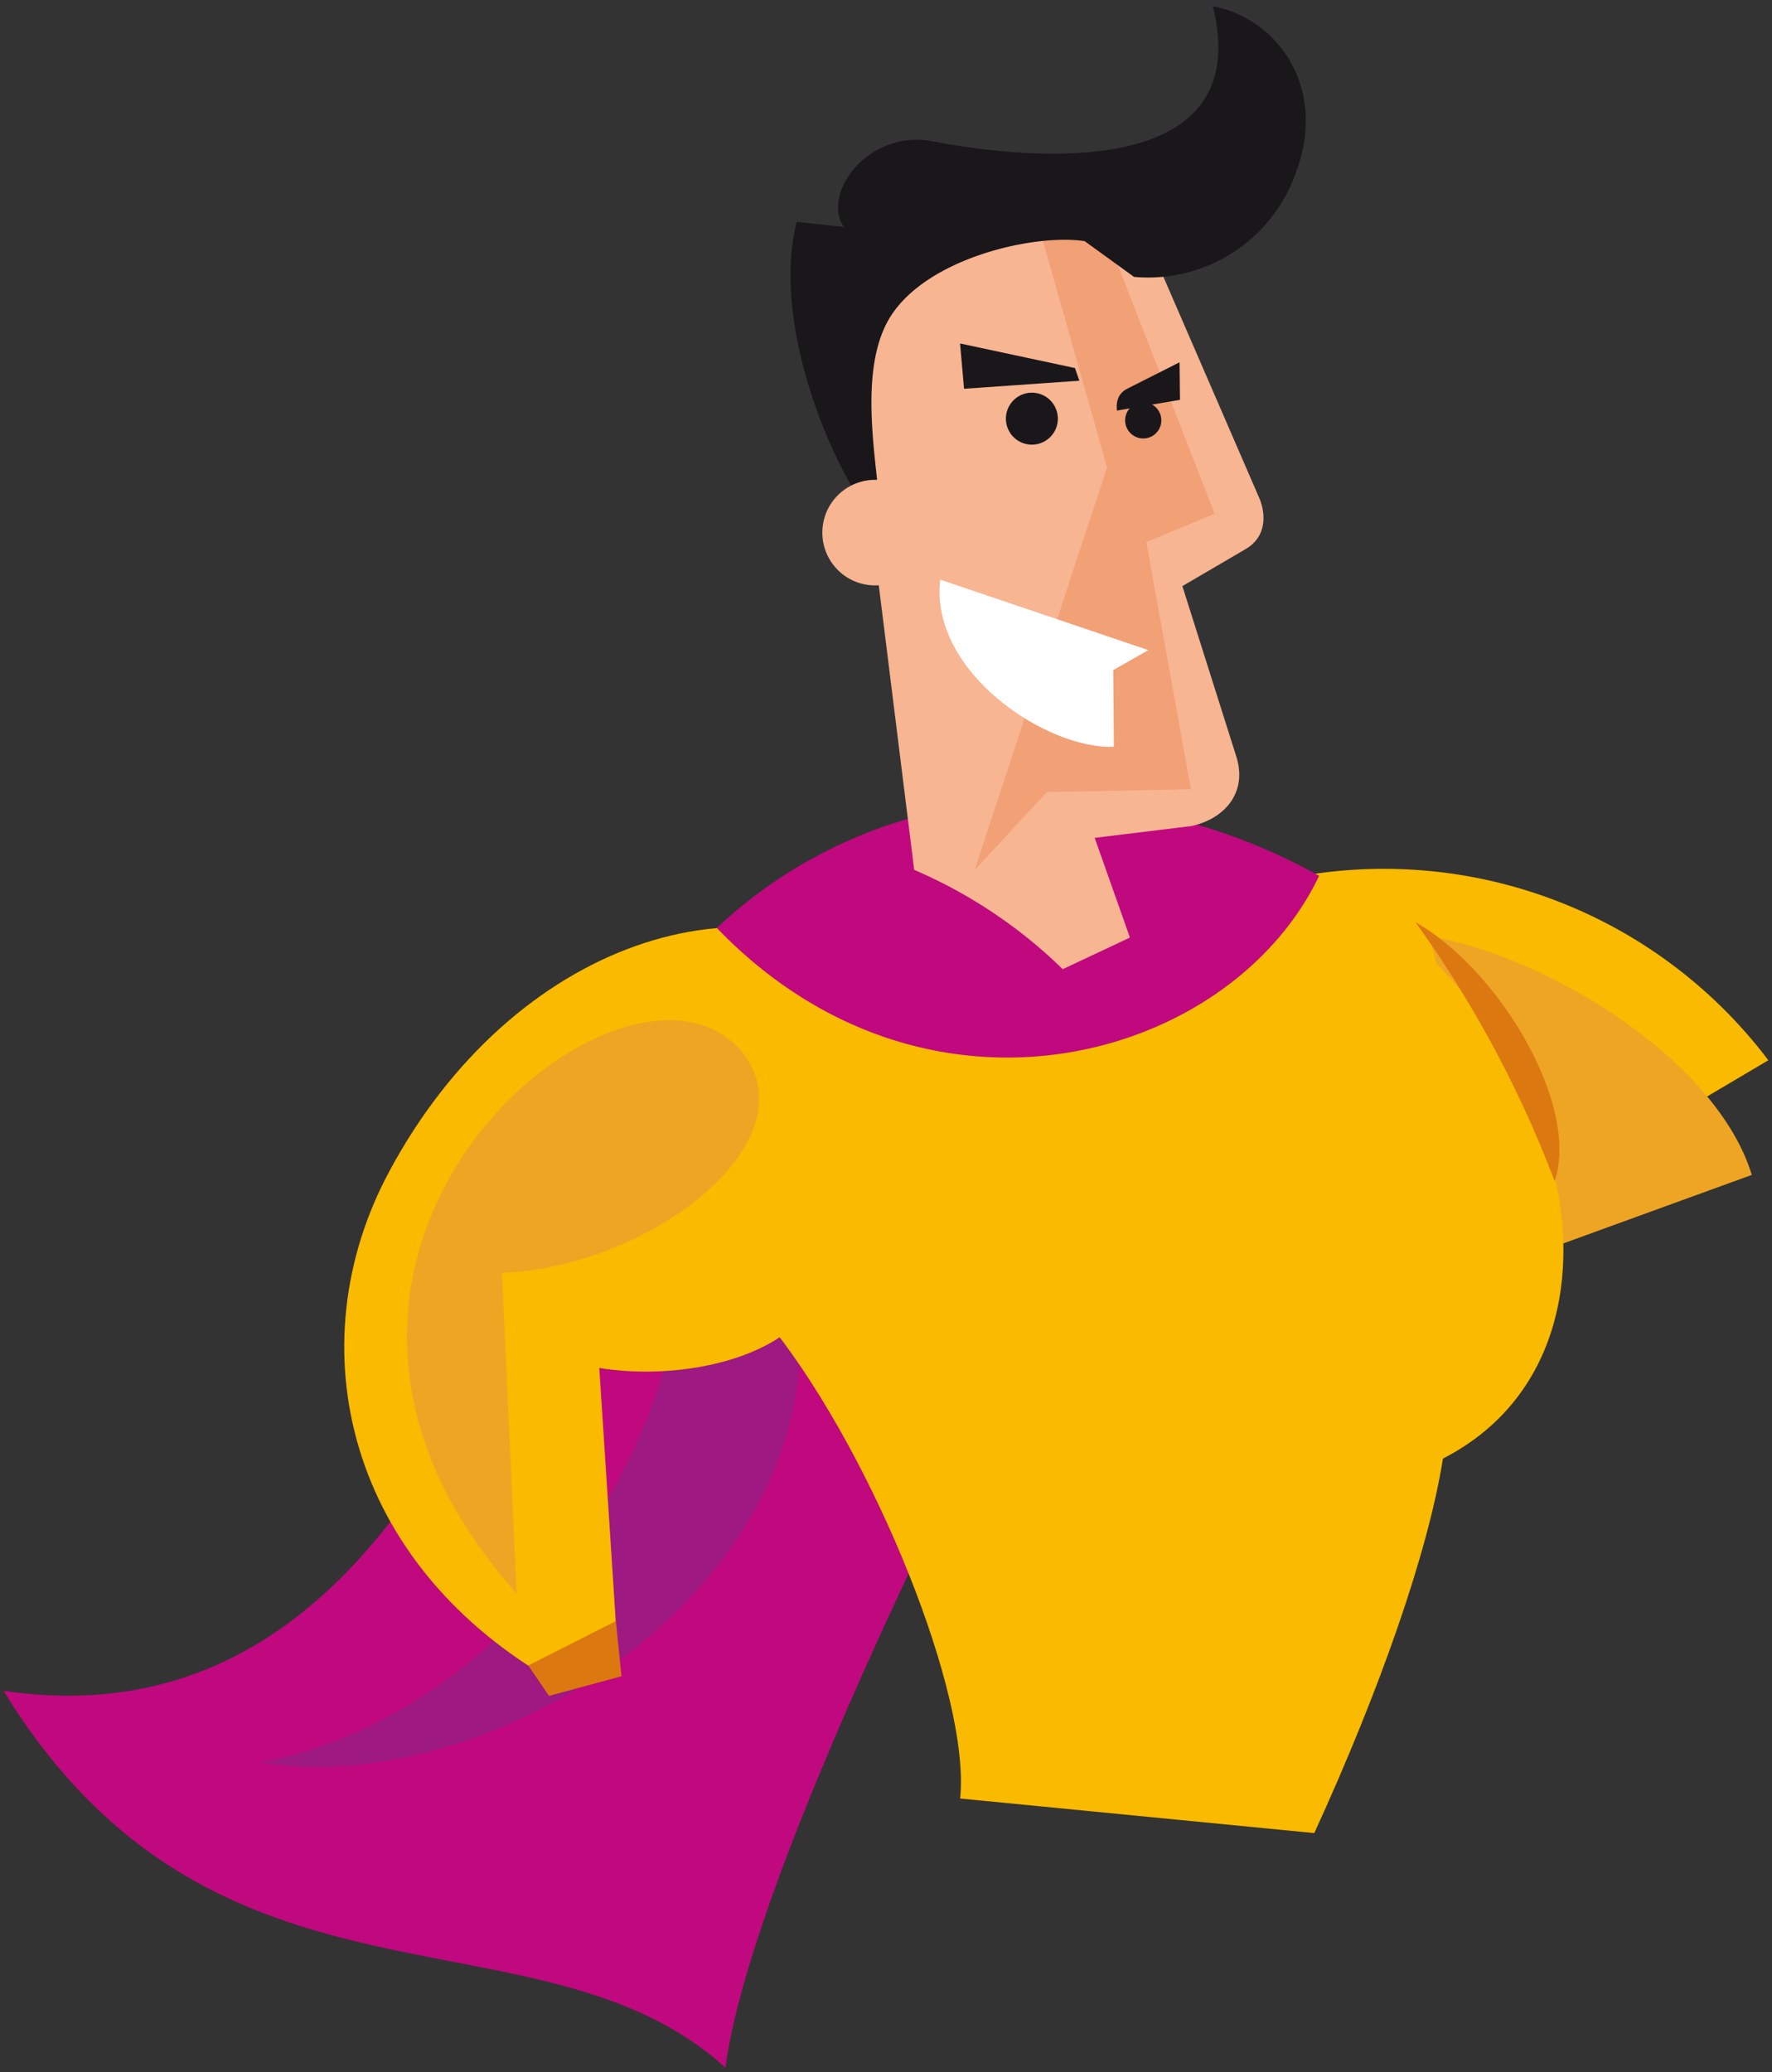
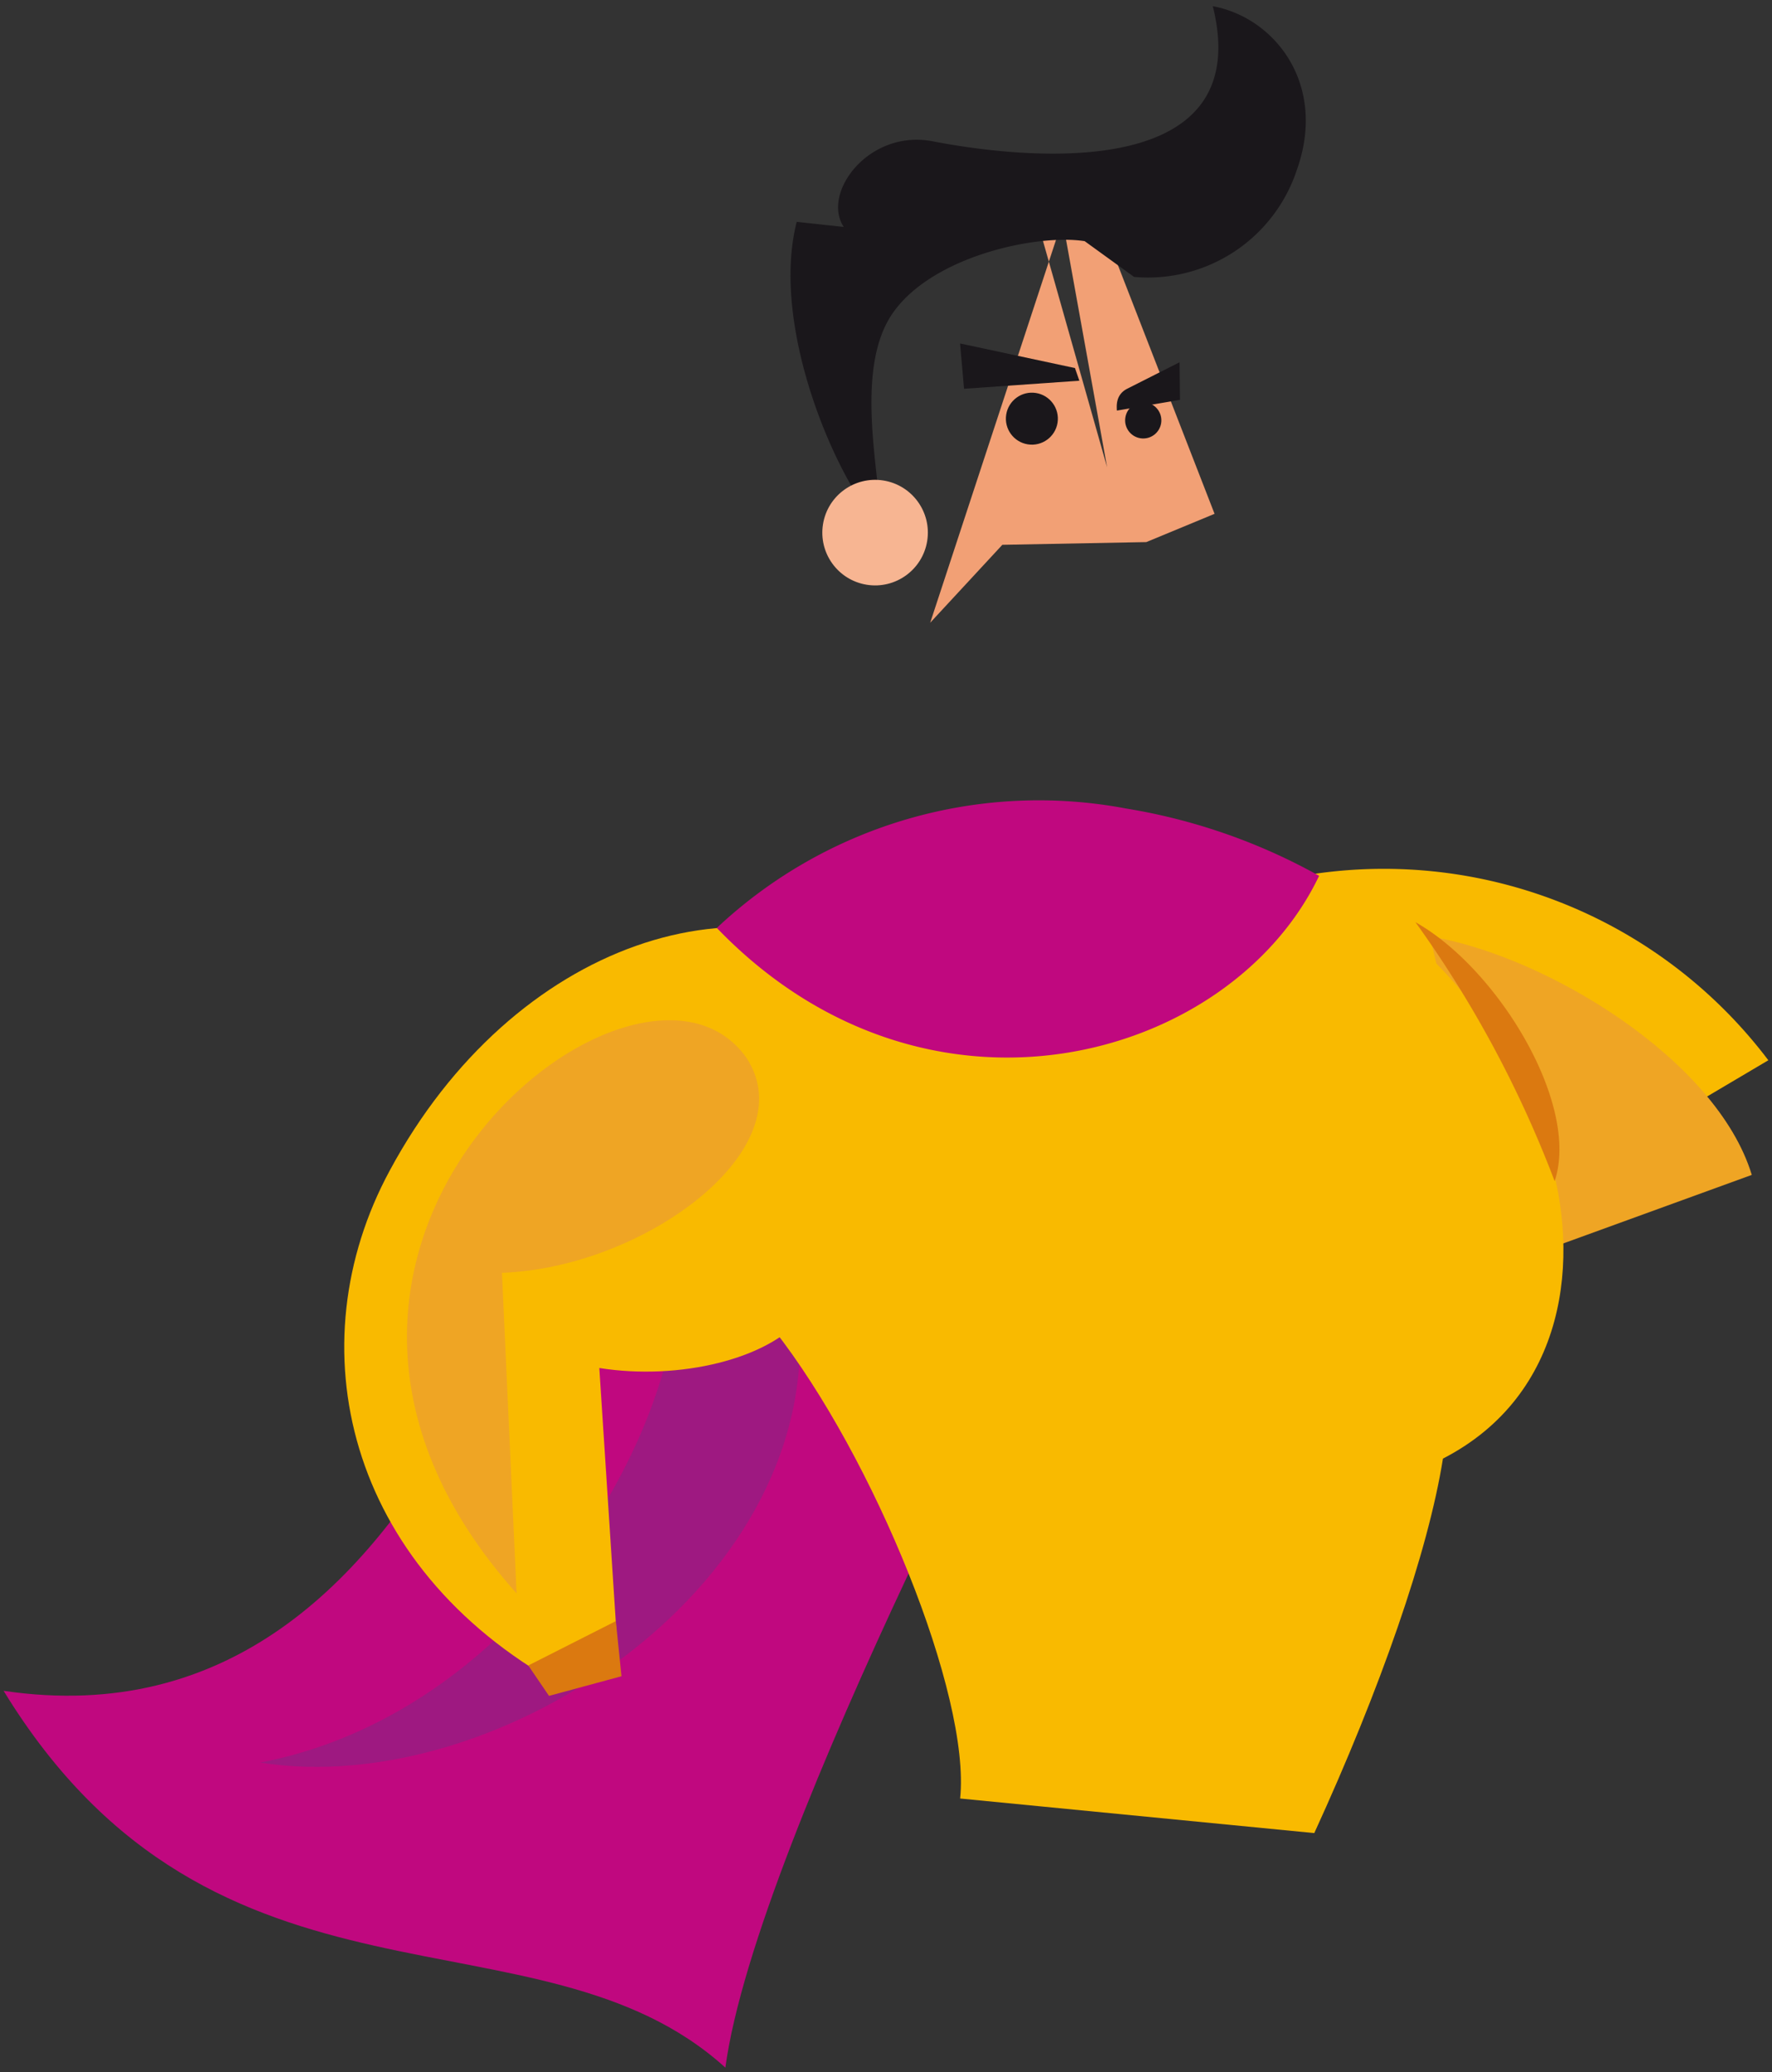
<svg xmlns="http://www.w3.org/2000/svg" viewBox="0 0 225 263">
  <rect x="0" y="0" width="225" height="263" fill="#333333" stroke="none" />
  <g fill="none" fill-rule="evenodd" transform="scale(-1 1) rotate(-9 -26.6 1555.6)">
    <path fill="#F9BA00" d="m44.8 158 18-50.6A61.2 61.2 0 0 0 .2 121.1" />
    <path fill="#EFA524" d="m28.9 151.8 16.2-39.5c-14.9.1-38.4 9.7-45.1 23.5" />
    <path fill="#C0087F" d="M111 268.1c26.9-17.6 64.5 6.4 98-32.9-58-.6-56.7-82.5-66.7-90.6-30.8-24.9-57.9 15.5-57.9 15.5s27.3 78.3 26.6 108Z" />
    <path fill="#9E1981" d="M132.3 178.5c1.2 20.8 15.7 50.7 43.1 60.6-30.8 0-67.7-34-58.4-67.8 9.2-33.8 15.3 7.2 15.3 7.2Z" />
    <path fill="#F9BA00" d="M86.9 229.7c.7-13.1 17.6-41.1 32.7-55.1l18.6-41.7c-7.7-14.1-15.9-19.9-34.3-26.4l-16.7-3c-30.4-.7-50.7 12.4-61.2 33.5-6.3 12.6-7.1 30.1 7.1 40.5 0 12 3.3 30.2 8.7 49.5l45.1 2.7Z" />
    <path fill="#DB7910" d="M47.2 110.8c-11.3 4.2-24.3 19.6-22.6 29.7a143 143 0 0 1 22.6-29.7Z" />
    <path fill="#F9BA00" d="M116.2 172.4c3.4 6 14.2 10.5 24.5 10.5l-8.1 35.9 6.7 4.6c29.2-10.6 40-37.3 31.6-61.1-10.9-31.1-39.1-45.7-61.2-33.9-18.5 9.9.1 32.9 6.5 44Z" />
    <path fill="#EFA524" d="m154.8 172.9-8.2 39.9c45.6-37.2-1.6-88.8-18.2-71.7-9.2 10.1 8.5 28.3 26.4 31.8Z" />
    <path fill="#DB7910" d="m131.8 221.1 8.7 3.9 3.2-3.4-10.1-7.3-1.8 6.8Z" />
    <path fill="#C0087F" d="M60.2 106.9c7.4 25 43.8 41.7 74.5 18.5a59.7 59.7 0 0 0-49-23.1 75 75 0 0 0-25.5 4.6Z" />
-     <path fill="#F7B592" d="m77.2 103.2 11.9 3.4-6.4 11.8 7.8 5.3a62 62 0 0 1 20.6-9.5l20.2-70-16.3-17-18.8.5-21.1 33.2c-1.2 2.1-1.4 4.7.8 6.5l7.2 5.9L73 93.5c-2.2 4.3.1 8.1 4.2 9.7Z" />
-     <path fill="#F2A075" d="m94.9 59.9 13.6-29.4-9.4 1.2-18.6 31.9 8 4.9L78 98.6l18 3.2 7.5 11.2-8.6-53.1Z" />
-     <path fill="#FFF" d="m86.1 82 4 3.2-1.6 9.6c8.2 1.7 24.6-5.6 25.1-17.5L86.1 82Z" />
+     <path fill="#F2A075" d="m94.9 59.9 13.6-29.4-9.4 1.2-18.6 31.9 8 4.9l18 3.2 7.5 11.2-8.6-53.1Z" />
    <circle cx="91.3" cy="53.3" r="2.3" fill="#1A171B" />
    <path fill="#1A171B" d="M94.8 52.6 87.1 50l.8-4.7 6.1 4.4c1.3 1 .9 2.4.8 2.9ZM90.8 0C82.8.2 74.9 7.5 77 18.8a19.9 19.9 0 0 0 18.3 16.7l6.9-3.5c6.2 0 19.4 5.1 22.9 13.4 3.5 8.4-2.7 21.8-2.8 26.3 6-4.5 17.7-22.5 16.4-36.4l-6-.3c3.5-3.8-1.2-12.8-9.5-12.5-8.2.3-42 .1-32.4-22.5Z" />
    <circle cx="122.7" cy="72.7" r="6.7" fill="#F7B592" />
    <circle cx="105.3" cy="55.3" r="3.3" fill="#1A171B" />
    <path fill="#1A171B" d="m100.9 48.1-.8 1.5 14.3 3.3 1.4-5.6-14.9.8Z" />
  </g>
</svg>